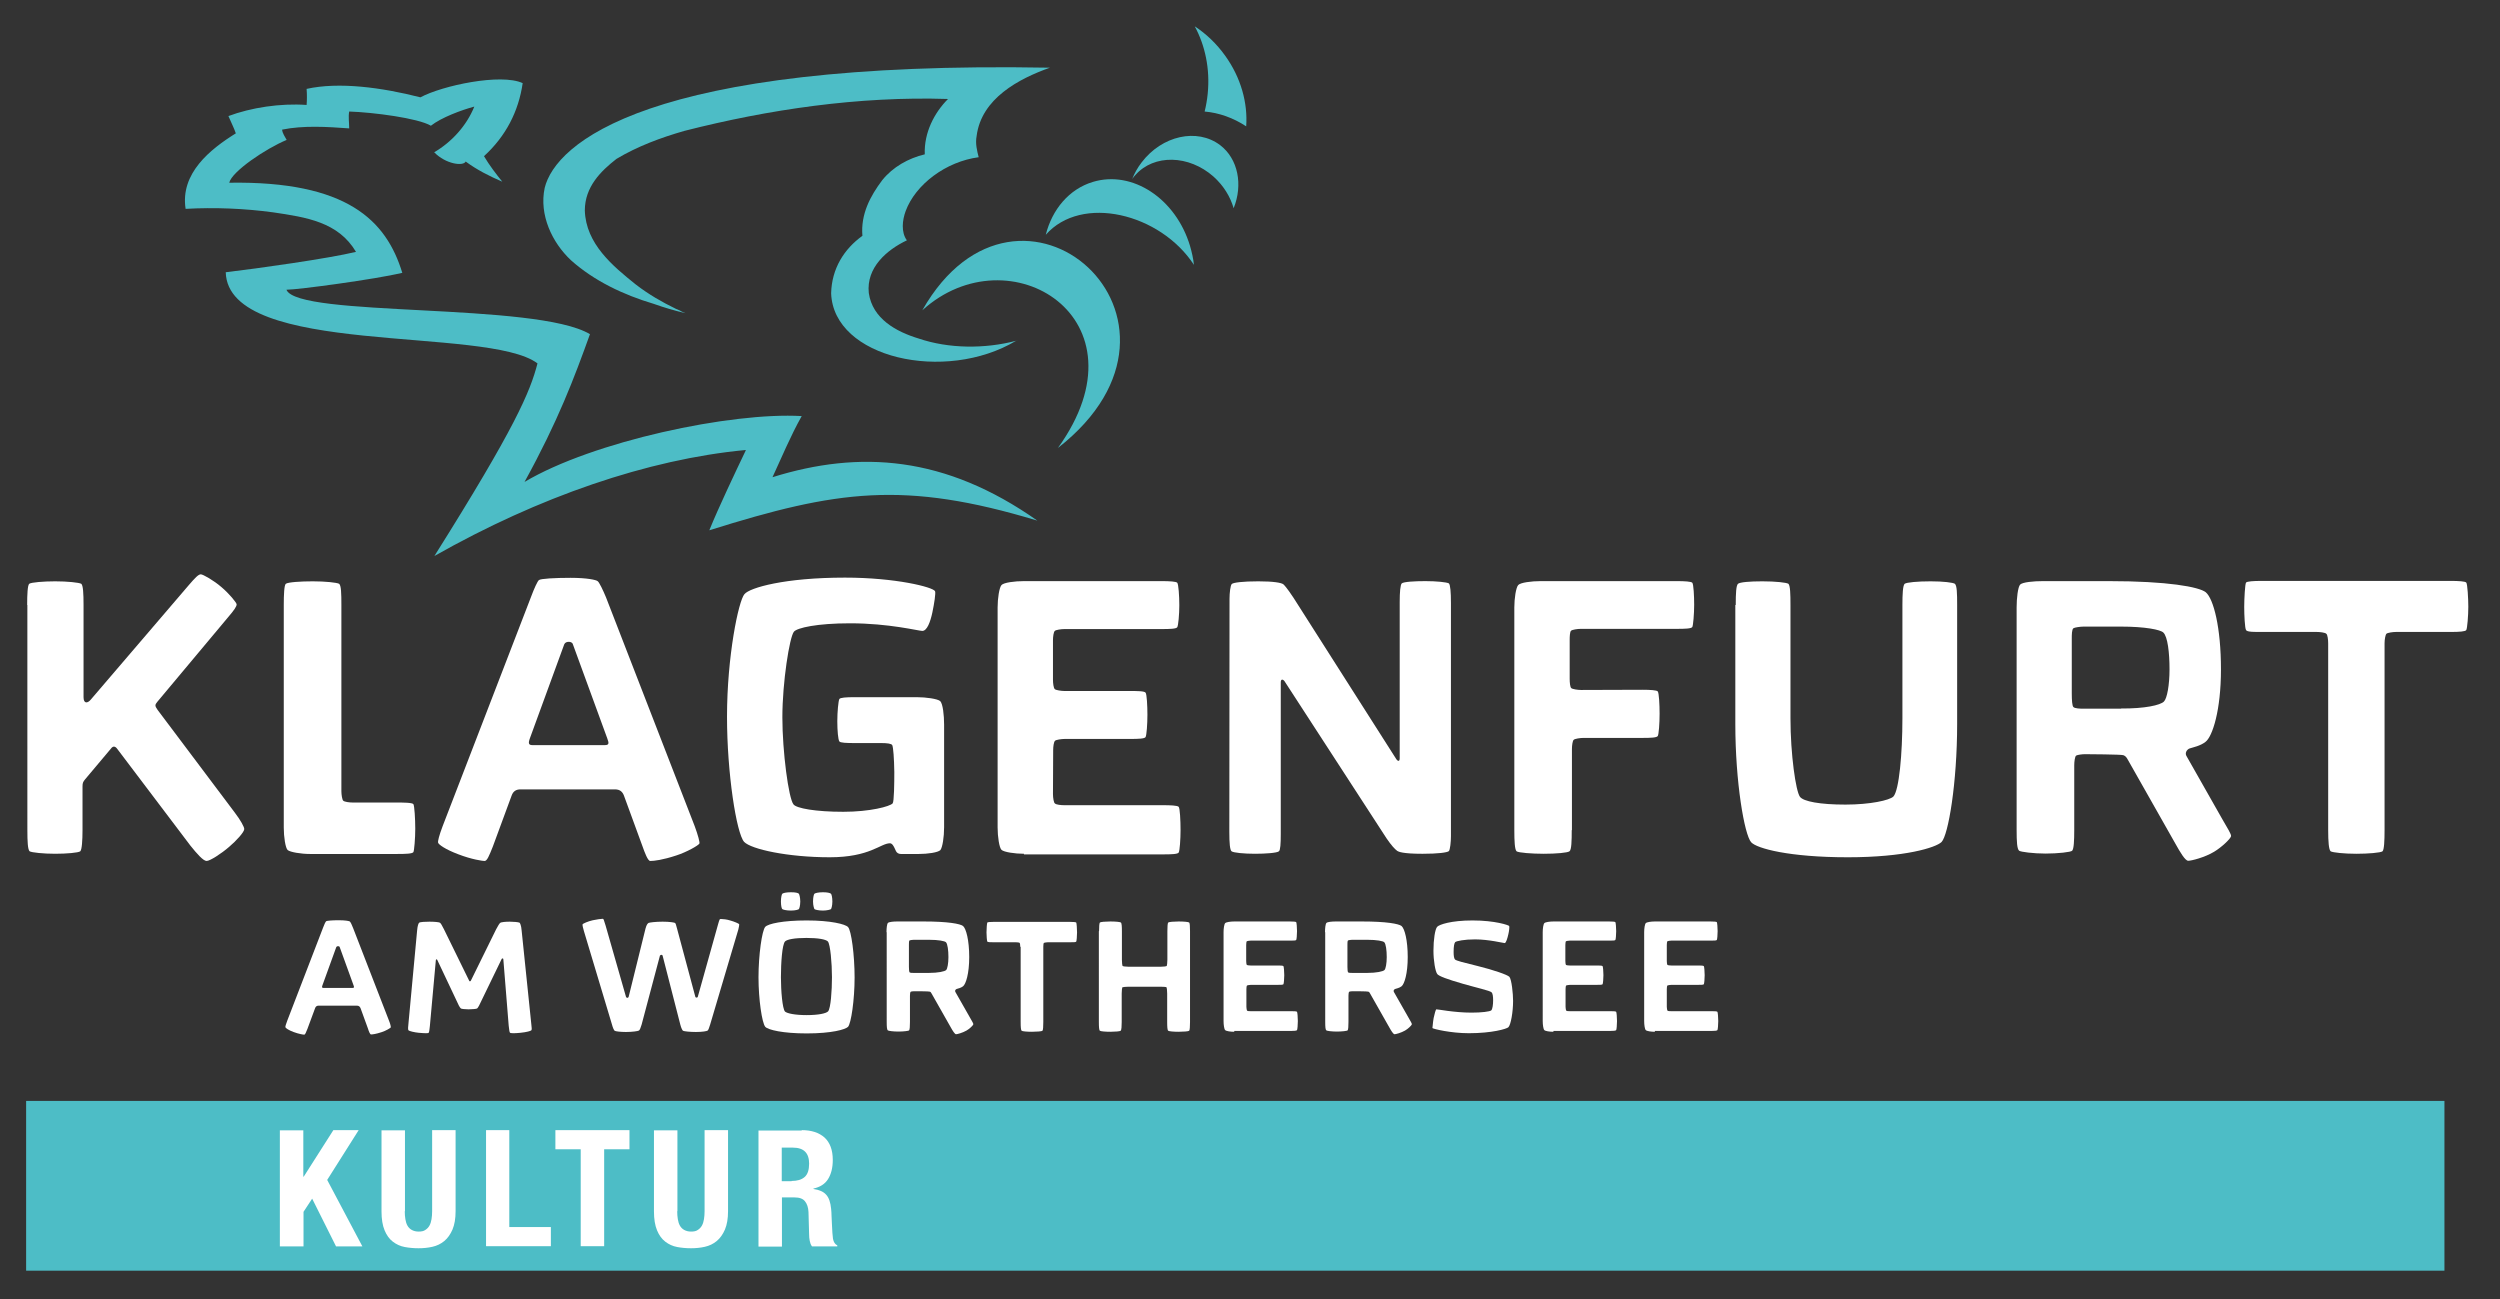
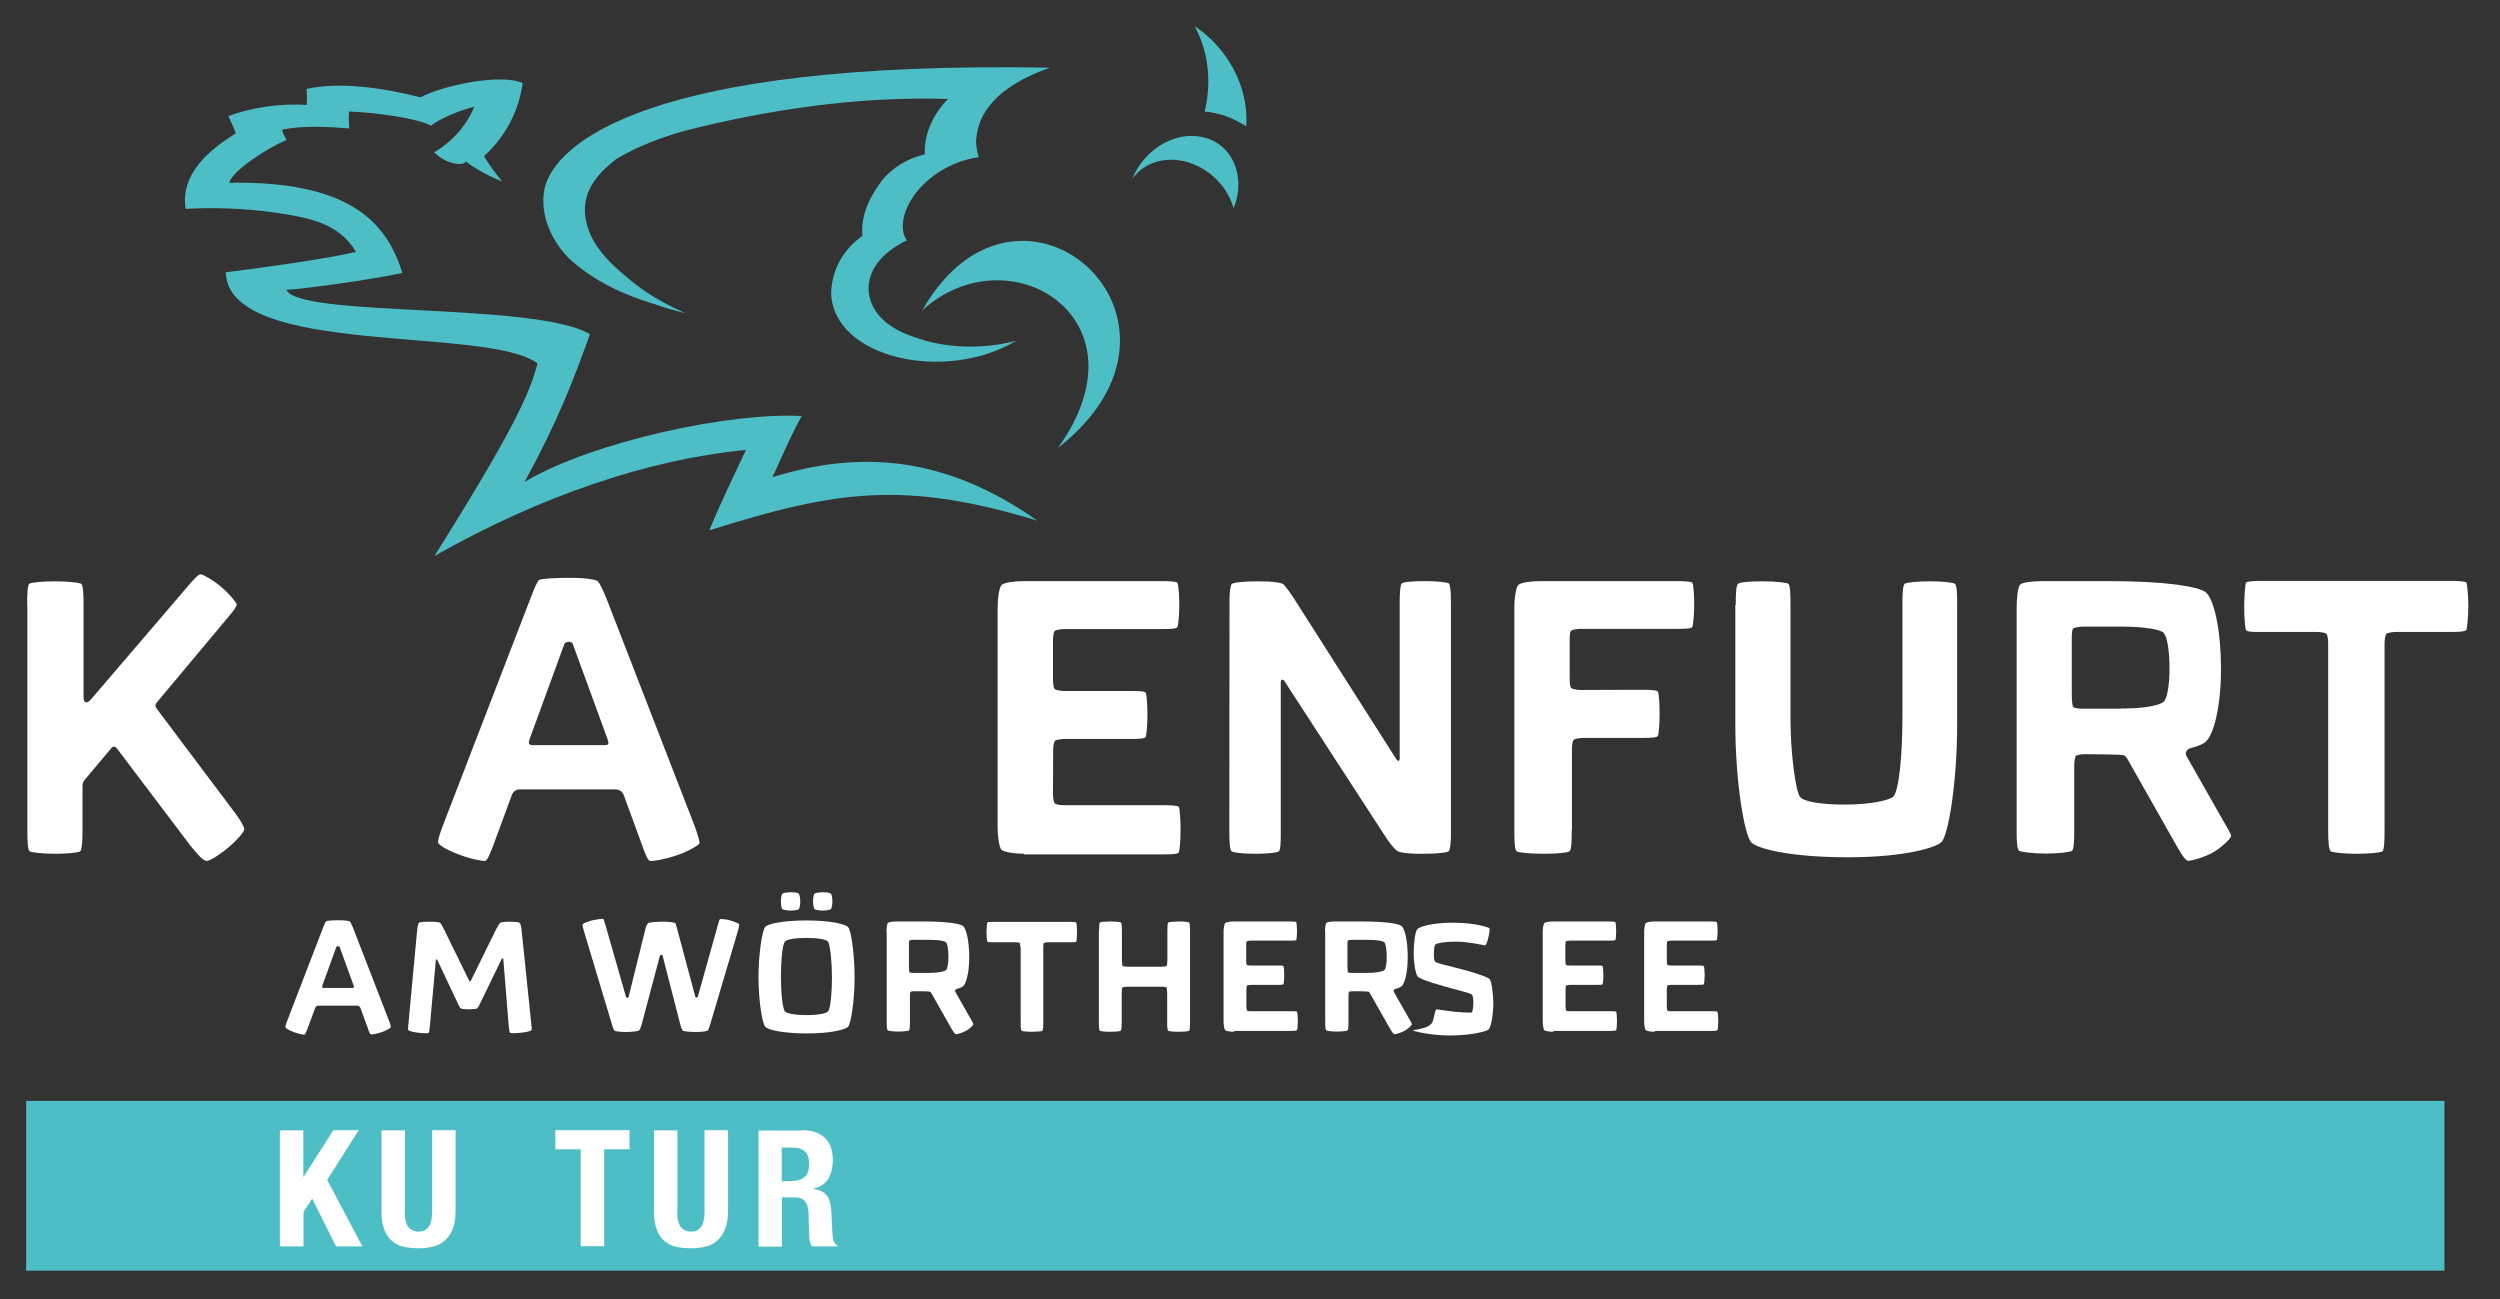
<svg xmlns="http://www.w3.org/2000/svg" version="1.1" id="Ebene_1" x="0px" y="0px" viewBox="0 0 1214.9 631.4" style="enable-background:new 0 0 1214.9 631.4;" width="1214.9px" height="631.4px">
  <rect x="0" y="0" width="1214.9" height="631.4" fill="#333333" stroke="none" />
  <style type="text/css">
	.st0{fill:#4DBDC6;}
	.st1{fill-rule:evenodd;clip-rule:evenodd;fill:#4DBDC6;}
	.st2{fill:#FFFFFF;}
</style>
  <rect x="12.7" y="535" class="st0" width="1175.2" height="82.5" />
  <g>
    <g>
      <path class="st0" d="M446.4,164.5c-10.9-3.3-22.4-9.6-24.2-22.1c-1.3-12.4,8.8-21,18.5-25.6c-2.9-4-2.2-9.8-0.6-14.2    c4.8-13,19.6-24.1,35.5-26.2c-0.8-3.1-1.7-6.7-1-10.3c2.3-18.2,20.4-27.8,35.6-33.2c-196-3.6-240.3,37.1-245.5,58.4    c-2.8,13.1,3.6,26.6,12.8,35.2c11.2,10,25.5,16.8,40.3,21.2c5,1.8,10.2,3.3,15.3,4.5c-0.9-0.4-1.8-0.8-2.7-1.2    c0.2,0,0.3,0.1,0.5,0.1c-0.8-0.3-1.6-0.7-2.4-1c-6.8-3.3-13.4-7.1-19.6-11.9c-11.1-8.9-24.2-19.7-24.7-35.9    c0-11.5,7.8-19.2,15.4-25.1c10.2-6.1,21.5-10.3,33-13.6c40.8-10.4,84.7-16.9,128.1-15.5C454,54.8,449,64.5,449.4,75    c-7.9,1.9-15.5,6.1-20.7,12.6c-5.7,7.6-10.5,16.4-9.6,27c-8.9,6.4-14.9,15.9-15.2,27.9c1.1,31.6,55.5,43.7,89.9,23.1    C478.6,169.6,461.1,169.5,446.4,164.5z" />
      <path class="st0" d="M494.1,165.4c-0.2,0.2,0.3,0,0.3,0C494.4,165.4,494.3,165.4,494.1,165.4z" />
      <path class="st0" d="M476.2,165.8c0,0-0.1,0-0.3,0C475.7,166,476.2,165.9,476.2,165.8z" />
    </g>
    <path class="st1" d="M504.1,253c-44.9-31.6-86.3-34.3-128.7-21.1c4.6-9.9,8.8-20.1,14.2-29.7c-34.2-2-101.4,12.2-134.7,32   c16.3-29.6,24.1-50.4,31.8-71.8c-26.2-15.7-142.1-8-147.5-21.6c5.6,0,43.3-5.1,56.3-8.2c-7.8-25.5-26.8-44.7-84.1-43.8   c1.3-5.5,17.8-16.6,27.9-20.8c-0.8-1.5-2.1-3.3-2.2-5c10.2-2.1,21.8-1.4,32.6-0.6c0-2.8-0.5-5.6,0-8.2c11.8,0.4,33.4,3.2,39.7,6.9   c5.1-4,14.8-7.6,21.1-9.3c-3.8,9.4-11.1,17.3-19.5,22.2c5.6,5.8,14.2,6.9,15.3,4.5c5.4,4,11.5,7.1,17.8,9.8c-3-3.7-6.3-8-8.9-12.4   c10.6-9.7,16.8-21.7,18.8-35.5c-10.6-4.9-39.1,1.2-49.7,6.9c-18.8-4.8-39.6-7.6-55.3-4.1c0.2,2.4,0.2,5.6,0,7.8   c-12.9-0.9-27,1.3-38,5.4c1.2,2.9,2.7,5.7,3.6,8.4c-12.4,7.7-27.1,19.4-24.4,36.7c14-0.8,28.6-0.2,42.6,1.7   c16.2,2.4,31.6,4.7,40.2,19.2c-13.2,3.2-47.9,8.1-63.3,9.9c1.2,41.5,127.3,25.9,151.5,44.3c-3.6,13.9-10.8,31.1-50.1,93.6   c50.8-28.8,103.7-47,151.1-51.5c0.1-0.1,0.3,0.1,0.2,0.2c-5.1,10.7-13.2,27.7-17.7,38.8C406.6,238.3,439.2,233.4,504.1,253z" />
-     <path class="st0" d="M531.1,88.4c-11.6,3.5-19.8,13.4-22.9,25.7c17.4-19.8,55.7-10.4,72,14.6c-0.3-3-1-6.1-1.9-9.2   C571.4,96.5,550.3,82.6,531.1,88.4z" />
    <path class="st0" d="M554.8,78.9c-2,2.6-3.5,5.3-4.6,8.1c0.5-0.7,1-1.4,1.6-2c9-10.1,25.9-9.8,37.9,0.8c4.9,4.4,8.2,9.8,9.8,15.4   c4.6-11.4,2.2-24-6.6-30.7C581.7,62.1,564.7,65.9,554.8,78.9z" />
    <path class="st0" d="M580.6,12.8c5,9.2,7.5,20.6,6.3,32.7c-0.3,3-0.8,5.9-1.5,8.7c7,0.6,14,3.1,20.2,7.2   c0.8-11.3-2.5-23.6-10.2-34.3C591.2,21.2,586.1,16.4,580.6,12.8z" />
    <path class="st0" d="M448.2,150.8c42.2-38.3,111.2,4,65.9,66.9C594,155.3,495.1,68.3,448.2,150.8z" />
  </g>
  <g>
    <path class="st2" d="M13.2,294c0-5.1,0.2-9.6,1-10.3c0.9-0.7,7-1.2,12.6-1.2c6,0,11.6,0.6,12.7,1.2c0.9,0.8,1.1,4.7,1.1,10.3v44.8   c0,3.2,1.9,3.1,3.5,1.2l47.6-55.6c3.1-3.6,4.7-5.3,5.9-5.3c1,0,6.2,2.9,10,6.2c3.7,3.1,7.4,7.6,7.4,8.4c0,1-1.1,2.7-4.2,6.3   l-34.3,41c-1.2,1.5-1.4,1.9,0.1,4l37.5,49.9c2.9,3.8,4.6,7,4.6,8c0,1.5-4,5.8-7.3,8.6c-3.9,3.4-9.4,6.9-11,6.9   c-1.6,0-4.7-3.5-7.9-7.5l-35.7-47.2c-0.9-1.1-1.9-1.2-2.8,0l-12.7,15.1c-0.9,1.1-1.2,1.7-1.2,3.3v21.3c0,5-0.3,9.6-1.1,10.3   c-0.9,0.7-6.6,1.2-12.2,1.2c-5.7,0-11.4-0.6-12.4-1.2c-0.9-0.8-1.1-4.7-1.1-10.3V294z" />
-     <path class="st2" d="M137.9,294c0-5,0.2-9.7,1-10.3c1-0.8,7.3-1.2,13.1-1.2c6.1,0,11.7,0.6,12.8,1.2c1,0.8,1.1,4.7,1.1,10.3v90.5   c0,1.7,0.4,4.2,0.9,4.6c0.6,0.6,3.1,0.9,4.7,0.9h21.3c2.8,0,7.6,0,8.1,0.8c0.5,0.8,0.9,7.2,0.9,11.9c0,4.7-0.5,10.6-0.9,11.4   c-0.6,0.8-3.7,0.9-8.1,0.9h-42.1c-4.5,0-9.7-0.9-10.9-1.9c-1.1-1-1.9-6.4-1.9-10.9V294z" />
    <path class="st2" d="M258.2,289.7c1.3-3.5,3-7.3,3.7-7.8c0.8-0.7,7.7-1.1,15.3-1.1c8.1,0,12.5,1,13.2,1.6c0.8,0.5,2.7,4.5,4.1,7.9   l43.1,111.2c1.6,4.3,2.5,7.8,2.3,8.4c-0.4,0.9-6.2,4.2-11.2,5.8c-6.6,2.2-10.9,2.7-12.7,2.7c-1.2,0-2.7-4.1-3.8-7.2l-9-24.6   c-0.7-1.8-1.9-3-4.4-3H253c-2.1,0-3.6,0.8-4.4,3.1l-9.1,24.7c-1.8,4.5-2.8,7-4,7c-0.9,0-6.2-0.7-12.9-3.3c-6.1-2.3-9.5-4.7-9.7-5.6   c-0.2-0.7,0.5-3.5,2.2-8L258.2,289.7z M293.8,362.1c2.1,0,2.3-0.7,1.3-3.3l-16.7-45.7c-0.3-1-1.3-1.2-2-1.2c-0.9,0-1.8,0.3-2.2,1.2   l-16.7,45.7c-0.9,2.5-0.6,3.3,1.3,3.3H293.8z" />
-     <path class="st2" d="M434.8,412.3c-0.4-0.9-1.2-2.5-2.3-2.5c-4.6,0-9.7,6.8-29.3,6.8c-20.3,0-38.2-3.9-41.6-7.5   c-3.7-4.2-8.3-33.2-8.3-60.8c0-29.3,5.6-56.4,8.5-59.6c2.6-3.1,19.5-8,48.8-8c24.6,0,42.8,4.6,43.8,6.6c0.4,0.9-0.4,6-1.3,10.3   c-1,4.7-2.6,9-4.9,9c-1.8,0-16.1-3.7-35.1-3.7c-16.1,0-25.8,2.2-27.3,4.1c-2.1,2.6-5.6,24.4-5.6,41.6c0,16.6,3,39.3,5.4,42.3   c1.4,1.9,10.7,3.6,24.2,3.6c13,0,22.7-2.6,24-4.1c0.7-0.9,0.8-9.7,0.8-15.2c-0.1-6.6-0.5-12-1-13.1c-0.4-0.7-2.3-1-5.4-1h-12.9   c-3.7,0-7-0.1-7.4-0.8c-0.6-0.8-1-5.2-1-9.8c0-4.4,0.5-10,1-10.8c0.4-0.7,3.3-0.9,7.4-0.9h30.2c4.5,0,10.1,0.8,11.4,1.9   c1.3,1.3,1.9,6.9,1.9,11.4V402c0,4.8-0.8,9.8-1.8,11.1c-1.2,1.2-6.2,1.9-10.6,1.9h-8.6c-1.2,0-2-0.6-2.4-1.4L434.8,412.3z" />
    <path class="st2" d="M497.6,414.9c-4.4,0-9.7-0.8-10.9-1.9c-1.1-1-1.9-6.4-1.9-10.9V295.2c0-4.4,0.8-9.7,1.9-10.9   c1.1-1.2,6.4-1.9,10.9-1.9h67c3.8,0,7,0.2,7.5,0.8c0.6,0.7,1,6.4,1,10.9c0,4.4-0.5,10-1,10.7c-0.5,0.8-3.5,0.9-7.5,0.9h-47.3   c-1.6,0-4.3,0.4-4.7,0.9c-0.6,0.5-0.9,2.8-0.9,4.6v19.1c0,1.8,0.3,4.1,0.9,4.6c0.5,0.5,3.2,0.9,4.7,0.9h31.9c3.2,0,6.9,0,7.5,0.8   c0.6,0.7,0.9,6.4,0.9,10.8c0,4.4-0.4,10-0.9,10.8c-0.5,0.8-3.5,0.9-7.5,0.9h-31.8c-1.5,0-4.3,0.4-4.7,0.9c-0.6,0.5-0.9,2.8-0.9,4.5   l-0.1,21.4c0,1.8,0.4,4.2,0.9,4.5c0.6,0.7,3.1,0.9,4.7,0.9h48c3.2,0,6.9,0.1,7.5,0.8c0.6,0.7,0.9,6.7,0.9,11.3   c0,4.4-0.4,10.1-0.9,10.9c-0.5,0.8-3.5,0.9-7.5,0.9H497.6z" />
    <path class="st2" d="M597.5,291c0-2.8,0.4-6.5,1.1-7.2c0.7-0.7,5.3-1.3,12.9-1.3c7.5,0,11.1,0.7,12.1,1.4c0.3,0.2,1.7,1.6,5,6.6   l50,78.5c0.9,1.2,1.6,0.9,1.6-0.5v-76c0-4.7,0.3-8.3,1-9c0.9-0.8,6.4-1.1,11.5-1.1c5.3,0,10.3,0.5,11.4,1.1c0.7,0.7,1,4.2,1,9.6   v113.3c0,2.7-0.4,6.5-1,7.2c-0.8,0.7-5.2,1.3-12.8,1.3c-9.7,0-11.7-1-12.3-1.4c-1.2-0.9-2.8-2.6-5.2-6.1L624.2,331   c-0.8-1-1.8-1.1-1.8,0.6v73.8c0,4.6-0.2,7.8-0.9,8.3c-0.9,0.8-6.5,1.2-11.6,1.2c-5.3,0-10.5-0.5-11.4-1.2c-0.8-0.6-1.1-3.9-1.1-9.5   L597.5,291z" />
    <path class="st2" d="M763.8,403.4c0,5.2-0.1,9.6-1.1,10.3c-0.9,0.7-6.4,1.2-12.5,1.2c-5.7,0-12.3-0.5-13.2-1.2   c-0.9-0.8-1.1-4.9-1.1-10.3V295.2c0-4.4,0.8-9.7,1.9-10.9c1.1-1.2,6.4-1.9,10.9-1.9h66.2c3.8,0,7,0.2,7.5,0.8   c0.6,0.7,0.9,6.5,0.9,10.7c0,4.5-0.5,10.1-0.9,10.8c-0.5,0.8-3.5,0.9-7.5,0.9h-46.7c-1.6,0-4.2,0.4-4.7,0.9   c-0.6,0.4-0.7,2.8-0.7,4.5v18.8c0,1.8,0.2,4.2,0.8,4.6c0.5,0.5,3.1,0.9,4.7,0.9l29.8-0.1c3.9,0,7,0.2,7.5,0.8   c0.6,0.7,0.9,6.4,0.9,10.9c0,4.6-0.4,10.1-0.9,10.8c-0.6,0.8-3.4,0.9-7.5,0.9h-28.6c-1.6,0-4.2,0.4-4.7,0.9   c-0.6,0.4-0.9,2.8-0.9,4.5V403.4z" />
    <path class="st2" d="M843.5,294c0-5.7,0.2-9.5,1.1-10.3c0.9-0.8,5.8-1.2,11.8-1.2c6.5,0,11.8,0.6,12.7,1.2c0.9,0.9,1,5,1,10.3v55   c0,17.7,2.6,35.5,4.6,38.2c1.7,2.3,9.8,3.8,22.1,3.8c12.1,0,21.4-2.1,23.3-3.9c2.8-3,4.4-20.8,4.4-38.1v-55c0-5.2,0.2-9.5,1.1-10.3   c0.9-0.7,6.3-1.2,12.6-1.2c6.3,0,10.9,0.6,11.8,1.2c1,0.9,1.1,4.6,1.1,10.3v57.8c0,28.7-4.3,54.1-7.6,57.4   c-2.8,2.7-17.8,7.4-45.5,7.4c-28.6,0-44.3-4.3-47-7.3c-3.3-3.7-7.7-29.2-7.7-57.5V294z" />
    <path class="st2" d="M980,295.2c0-4.4,0.6-9.9,1.7-11.1c1.1-1.2,6.6-1.7,11.1-1.7h31.9c28.8,0,43.9,2.8,47.2,5.4   c3.8,3.2,7.4,17.1,7.4,37.5c0,19.8-4.1,32.6-7.5,35.2c-2.5,2-6.2,2.7-7.7,3.2c-1.4,0.5-2.5,2.3-1.5,3.8l17.3,30.5   c2.5,4.4,4.5,7.4,4.3,8.4c-0.4,1.4-4.7,5.4-8.2,7.5c-4.6,2.8-11.1,4.4-12.6,4.4s-3.9-4.1-6.3-8.4l-23-40.6   c-0.6-1.1-1.1-1.9-2.2-2.3c-0.6-0.4-18-0.5-18.7-0.5c-1.3,0-3.7,0.3-4.3,0.7c-0.6,0.5-0.9,3-0.9,4.7v31.4c0,5.4-0.2,9.2-1,10.1   c-0.6,0.7-7,1.4-12.9,1.4c-5.9,0-12.2-0.8-12.9-1.4c-1-0.9-1.2-4.4-1.2-10.1V295.2z M1030.8,344.3c11.3,0.1,19.1-1.6,20.8-3.4   c1.5-1.5,2.7-7.9,2.7-15.7c0-8-0.9-15.8-3-17.8c-1.4-1.4-8.8-2.9-20.6-2.9h-18.1c-1.6,0-4.4,0.4-5,0.8c-0.8,0.6-0.8,3.3-0.8,4.9   v26.8c0,3.3,0.2,6.1,0.8,6.6c0.7,0.7,3.1,0.8,5,0.8H1030.8z" />
    <path class="st2" d="M1131.4,312.6c0-1.7-0.3-4.2-0.9-4.6c-0.5-0.6-3.1-0.9-4.7-0.9h-26.8c-3,0-7,0.1-7.5-0.9   c-0.6-0.8-0.9-7.3-0.9-11.3c0-3.9,0.4-11.3,0.9-11.8c0.5-0.6,3.7-0.8,7.5-0.8h92.1c3.6,0,6.9,0.2,7.4,0.8c0.6,0.6,1,7.9,1,11.8   c0,4.1-0.5,10.6-1,11.3c-0.5,0.7-3.3,0.9-7.4,0.9h-26.7c-1.6,0-4.3,0.4-4.7,0.9c-0.5,0.5-0.9,2.8-0.9,4.6v90.8   c0,5.1-0.2,9.6-1,10.3c-0.9,0.7-7,1.2-12.7,1.2c-5.9,0-11.5-0.6-12.5-1.2c-0.9-0.8-1.2-4.7-1.2-10.3V312.6z" />
  </g>
  <g>
    <path class="st2" d="M157,450.8c0.5-1.4,1.2-2.9,1.5-3.1c0.3-0.3,3.1-0.5,6.2-0.5c3.3,0,5,0.4,5.3,0.6c0.3,0.2,1.1,1.8,1.6,3.2   l17.4,44.9c0.7,1.7,1,3.1,0.9,3.4c-0.2,0.3-2.5,1.7-4.5,2.3c-2.7,0.9-4.4,1.1-5.1,1.1c-0.5,0-1.1-1.6-1.5-2.9l-3.6-9.9   c-0.3-0.7-0.8-1.2-1.8-1.2h-18.5c-0.8,0-1.5,0.3-1.8,1.3l-3.7,10c-0.7,1.8-1.1,2.8-1.6,2.8c-0.4,0-2.5-0.3-5.2-1.3   c-2.4-0.9-3.8-1.9-3.9-2.3c-0.1-0.3,0.2-1.4,0.9-3.2L157,450.8z M171.3,480.1c0.8,0,0.9-0.3,0.5-1.3l-6.7-18.5   c-0.1-0.4-0.5-0.5-0.8-0.5c-0.3,0-0.7,0.1-0.9,0.5l-6.7,18.5c-0.4,1-0.2,1.3,0.5,1.3H171.3z" />
    <path class="st2" d="M202.7,452.2c0.2-2.4,0.7-3.6,1-3.8c0.5-0.4,3.2-0.5,5-0.5c2.3,0,4.6,0.2,5.1,0.5c0.4,0.3,0.9,1.1,1.9,3.1   l12.3,25.1c0.2,0.4,0.5,0.4,0.8,0l12.3-25c1-1.9,1.6-2.8,1.9-3.1c0.5-0.4,2.7-0.6,4.7-0.6c1.8,0,4.2,0.2,4.8,0.5   c0.2,0.2,0.8,1.2,1,3.9l4.7,45.5c0.2,1.6,0.3,2.6,0,2.9c-0.3,0.3-2.2,0.9-5.3,1.2c-1.6,0.2-2.8,0.2-3.7,0.2c-0.8,0-1.3-0.1-1.4-0.3   c-0.2-0.2-0.4-1.4-0.6-3.4l-2.6-32.2c0-0.5-0.5-0.6-0.8-0.2l-11,22.7c-0.2,0.3-0.7,1.3-1,1.4c-0.3,0.2-2.4,0.4-4.1,0.4   c-1.6,0-3.4-0.2-3.7-0.4c-0.2-0.1-0.7-0.8-1-1.4l-10.5-22.2c-0.2-0.5-0.7-0.3-0.7,0.1l-2.9,32c-0.2,1.7-0.3,3-0.6,3.3   c-0.1,0.2-0.7,0.2-1.6,0.2c-0.8,0-1.9-0.1-3.2-0.2c-2.1-0.2-4.6-0.8-5-1.2c-0.3-0.3-0.2-1.8,0-3.4L202.7,452.2z" />
    <path class="st2" d="M283.8,452.6c-0.5-1.5-0.8-3.1-0.7-3.4c0.2-0.4,2.7-1.5,5-2c1.8-0.4,4.1-0.7,4.8-0.7c0.4,0,0.5,0.3,1.4,3.3   l9.9,34.6c0.1,0.3,0.3,0.5,0.7,0.5c0.3,0,0.5-0.2,0.6-0.5l8.2-33.2c0.5-1.9,1.1-2.5,1.5-2.7c0.4-0.2,3.3-0.6,6.8-0.6   c3.5,0,5.6,0.4,6,0.6c0.4,0.2,0.5,1,1,2.7l8.9,33.2c0.1,0.3,0.3,0.4,0.6,0.4c0.3,0,0.5-0.1,0.6-0.4L349,449   c0.7-2.4,0.7-2.4,1.4-2.4c0.9,0,2.9,0.2,4.4,0.7c1.9,0.5,4.2,1.5,4.4,1.8c0.1,0.3-0.2,1.8-0.4,2.6l-13.7,46.2   c-0.4,1.4-0.9,2.7-1.2,2.9c-0.4,0.3-2.5,0.7-5.7,0.7c-2.8,0-5.8-0.3-6.3-0.6c-0.3-0.2-0.9-1.4-1.3-3l-8.6-33.5   c-0.1-0.3-0.4-0.4-0.6-0.4c-0.2,0-0.5,0.1-0.7,0.4l-8.9,33.5c-0.4,1.4-0.9,2.7-1.3,2.9c-0.5,0.3-3.3,0.7-6.3,0.7   c-2.6,0-5.2-0.3-5.5-0.6c-0.3-0.2-0.9-1.4-1.3-3L283.8,452.6z" />
    <path class="st2" d="M368.6,474.9c0-10.8,1.7-22.8,3.3-24.5c1.4-1.5,8.5-3.1,20.1-3.1c11.7,0,18.8,1.8,20.1,3.2   c1.6,1.6,3.2,13.6,3.2,24.5c0,10.9-1.7,22.4-3.2,24c-1.3,1.3-7.9,3.2-20.1,3.2c-11.5,0-18.7-1.7-20.1-3.2   C370.3,497.1,368.6,485.7,368.6,474.9z M379.5,438.1c0-2,0.4-3.6,0.7-3.8c0.4-0.3,1.7-0.7,4.1-0.7c2.4,0,3.4,0.3,3.9,0.7   c0.2,0.2,0.7,1.8,0.7,3.8c0,2-0.5,3.6-0.7,3.7c-0.2,0.2-1.5,0.7-3.9,0.7c-2.3,0-3.9-0.5-4.1-0.7   C379.9,441.7,379.5,440.2,379.5,438.1z M392,493.3c5.7,0,9.4-0.8,10.4-1.8c1.3-1.4,1.9-10.1,1.9-16.6c0-6.9-0.8-16-2-17.4   c-1-1-4.6-1.7-10.4-1.7c-5.8,0-9.4,0.7-10.4,1.7c-1.4,1.5-2,10.4-2,17.4c0,6.5,0.7,15.3,2,16.7C382.6,492.5,386.3,493.3,392,493.3z    M395.1,438.1c0-2,0.4-3.6,0.7-3.8c0.4-0.3,1.9-0.7,4.1-0.7c2.1,0,3.4,0.3,3.9,0.7c0.3,0.2,0.7,1.8,0.7,3.8c0,2-0.5,3.6-0.7,3.7   c-0.2,0.2-1.9,0.7-3.9,0.7c-2.3,0-3.9-0.5-4.1-0.7C395.7,441.7,395.1,440.2,395.1,438.1z" />
    <path class="st2" d="M430.8,453c0-1.8,0.2-4,0.7-4.5c0.5-0.5,2.7-0.7,4.5-0.7h12.9c11.6,0,17.7,1.1,19.1,2.2c1.5,1.3,3,6.9,3,15.1   c0,8-1.6,13.1-3,14.2c-1,0.8-2.5,1.1-3.1,1.3c-0.6,0.2-1,0.9-0.6,1.5l7,12.3c1,1.8,1.8,3,1.7,3.4c-0.2,0.6-1.9,2.2-3.3,3   c-1.9,1.1-4.5,1.8-5.1,1.8s-1.6-1.6-2.6-3.4l-9.3-16.4c-0.2-0.5-0.5-0.8-0.9-0.9c-0.2-0.2-7.3-0.2-7.6-0.2c-0.5,0-1.5,0.1-1.7,0.3   c-0.2,0.2-0.3,1.2-0.3,1.9v12.7c0,2.2-0.1,3.7-0.4,4.1c-0.2,0.3-2.8,0.6-5.2,0.6c-2.4,0-4.9-0.3-5.2-0.6c-0.4-0.4-0.5-1.8-0.5-4.1   V453z M451.4,472.8c4.5,0,7.7-0.7,8.4-1.4c0.6-0.6,1.1-3.2,1.1-6.3c0-3.2-0.4-6.4-1.2-7.2c-0.6-0.6-3.6-1.2-8.3-1.2H444   c-0.7,0-1.8,0.2-2,0.3c-0.3,0.2-0.3,1.3-0.3,2v10.8c0,1.3,0.1,2.4,0.3,2.7c0.3,0.3,1.3,0.3,2,0.3H451.4z" />
    <path class="st2" d="M495.8,460.1c0-0.7-0.1-1.7-0.3-1.9c-0.2-0.2-1.3-0.3-1.9-0.3h-10.8c-1.2,0-2.8,0-3-0.3   c-0.2-0.3-0.4-2.9-0.4-4.5c0-1.6,0.2-4.5,0.4-4.8c0.2-0.2,1.5-0.3,3-0.3h37.2c1.5,0,2.8,0.1,3,0.3c0.2,0.2,0.4,3.2,0.4,4.8   c0,1.6-0.2,4.3-0.4,4.5c-0.2,0.3-1.3,0.3-3,0.3h-10.8c-0.6,0-1.7,0.2-1.9,0.3s-0.3,1.1-0.3,1.9v36.6c0,2.1-0.1,3.9-0.4,4.2   c-0.3,0.3-2.8,0.5-5.1,0.5c-2.4,0-4.7-0.2-5-0.5c-0.4-0.3-0.5-1.9-0.5-4.2V460.1z" />
    <path class="st2" d="M534.1,452.5c0-2,0.1-3.9,0.4-4.2c0.3-0.3,2.8-0.5,5.1-0.5c2.4,0,4.7,0.2,5.1,0.5c0.4,0.3,0.5,1.9,0.5,4.2   v13.9c0,1.5,0.2,2.9,0.3,3c0.1,0.2,1.6,0.4,3,0.4H564c1.4,0,2.9-0.2,3-0.4c0.1-0.1,0.3-1.6,0.3-3v-13.9c0-2,0.1-3.9,0.4-4.2   c0.4-0.3,2.8-0.5,5.1-0.5c2.4,0,4.7,0.2,5.1,0.5c0.3,0.3,0.4,1.9,0.4,4.2v44.2c0,2-0.1,3.9-0.4,4.2c-0.3,0.3-2.8,0.5-5.1,0.5   c-2.4,0-4.7-0.2-5.1-0.5c-0.4-0.3-0.5-1.9-0.5-4.2v-13.9c0-1.5-0.2-2.9-0.3-3c-0.1-0.2-1.6-0.3-3-0.3h-15.5c-1.5,0-2.9,0.2-3,0.3   c-0.1,0.1-0.3,1.6-0.3,3v13.9c0,2-0.1,3.9-0.5,4.2c-0.3,0.3-2.8,0.5-5,0.5c-2.4,0-4.7-0.2-5.1-0.5c-0.4-0.3-0.5-1.9-0.5-4.2V452.5z   " />
    <path class="st2" d="M599.8,501.4c-1.8,0-3.9-0.3-4.4-0.8c-0.5-0.4-0.8-2.6-0.8-4.4V453c0-1.8,0.3-3.9,0.8-4.4   c0.5-0.5,2.6-0.8,4.4-0.8h27.1c1.5,0,2.8,0.1,3,0.3c0.2,0.3,0.4,2.6,0.4,4.4c0,1.8-0.2,4.1-0.4,4.3c-0.2,0.3-1.4,0.3-3,0.3h-19.1   c-0.6,0-1.7,0.2-1.9,0.3c-0.2,0.2-0.3,1.1-0.3,1.9v7.7c0,0.7,0.1,1.6,0.3,1.9c0.2,0.2,1.3,0.3,1.9,0.3h12.9c1.3,0,2.8,0,3,0.3   c0.2,0.3,0.4,2.6,0.4,4.4c0,1.8-0.2,4-0.4,4.4c-0.2,0.3-1.4,0.3-3,0.3h-12.8c-0.6,0-1.7,0.2-1.9,0.3c-0.2,0.2-0.3,1.1-0.3,1.8   l0,8.6c0,0.7,0.2,1.7,0.3,1.8c0.2,0.3,1.3,0.3,1.9,0.3h19.4c1.3,0,2.8,0,3,0.3c0.2,0.3,0.4,2.7,0.4,4.5c0,1.8-0.2,4.1-0.4,4.4   c-0.2,0.3-1.4,0.4-3,0.4H599.8z" />
    <path class="st2" d="M643.9,453c0-1.8,0.2-4,0.7-4.5c0.5-0.5,2.7-0.7,4.5-0.7H662c11.6,0,17.7,1.1,19.1,2.2c1.5,1.3,3,6.9,3,15.1   c0,8-1.6,13.1-3,14.2c-1,0.8-2.5,1.1-3.1,1.3c-0.6,0.2-1,0.9-0.6,1.5l7,12.3c1,1.8,1.8,3,1.7,3.4c-0.2,0.6-1.9,2.2-3.3,3   c-1.9,1.1-4.5,1.8-5.1,1.8s-1.6-1.6-2.6-3.4l-9.3-16.4c-0.2-0.5-0.5-0.8-0.9-0.9c-0.2-0.2-7.3-0.2-7.6-0.2c-0.5,0-1.5,0.1-1.7,0.3   c-0.2,0.2-0.3,1.2-0.3,1.9v12.7c0,2.2-0.1,3.7-0.4,4.1c-0.2,0.3-2.8,0.6-5.2,0.6c-2.4,0-4.9-0.3-5.2-0.6c-0.4-0.4-0.5-1.8-0.5-4.1   V453z M664.4,472.8c4.5,0,7.7-0.7,8.4-1.4c0.6-0.6,1.1-3.2,1.1-6.3c0-3.2-0.4-6.4-1.2-7.2c-0.6-0.6-3.6-1.2-8.3-1.2h-7.3   c-0.7,0-1.8,0.2-2,0.3c-0.3,0.2-0.3,1.3-0.3,2v10.8c0,1.3,0.1,2.4,0.3,2.7c0.3,0.3,1.3,0.3,2,0.3H664.4z" />
-     <path class="st2" d="M696.7,494.7c0.4-2,1-4.1,1.3-4.2c0.4-0.1,8.7,1.6,17.1,1.6c4.9,0,8.9-0.5,9.6-1.1c0.6-0.6,0.9-2.8,0.9-4.9   c0-1.9-0.2-3.4-0.8-3.9c-0.8-0.8-7.6-2.3-13.8-4.1c-8-2.3-11.6-3.7-12.5-4.7c-1-1.2-1.9-6.6-1.9-11.4c0-5.5,0.8-10.5,1.8-11.6   c1-1.1,6.7-3.1,17.2-3.1c11,0,17.6,2.3,17.8,2.7c0.2,0.3,0,2.4-0.4,4c-0.4,1.8-1.1,4.3-1.8,4.3c-0.5,0-7.8-1.8-14.4-1.8   c-5.3,0-8.9,0.8-9.6,1.3c-0.5,0.5-0.8,2.1-0.8,4.8c0,1.9,0.2,3.2,0.7,3.7c0.8,0.6,3.4,1.3,11.2,3.2c7.3,1.8,14.3,4.2,15.2,5.2   c1.1,1.3,1.8,8.2,1.8,11.7c0,5.3-1.1,11.7-2.3,12.8c-0.8,0.8-7.9,2.9-19.2,2.9c-8.8,0-17.4-2.1-17.7-2.5   C696.2,499.3,696.3,496.8,696.7,494.7z" />
+     <path class="st2" d="M696.7,494.7c0.4-2,1-4.1,1.3-4.2c0.4-0.1,8.7,1.6,17.1,1.6c0.6-0.6,0.9-2.8,0.9-4.9   c0-1.9-0.2-3.4-0.8-3.9c-0.8-0.8-7.6-2.3-13.8-4.1c-8-2.3-11.6-3.7-12.5-4.7c-1-1.2-1.9-6.6-1.9-11.4c0-5.5,0.8-10.5,1.8-11.6   c1-1.1,6.7-3.1,17.2-3.1c11,0,17.6,2.3,17.8,2.7c0.2,0.3,0,2.4-0.4,4c-0.4,1.8-1.1,4.3-1.8,4.3c-0.5,0-7.8-1.8-14.4-1.8   c-5.3,0-8.9,0.8-9.6,1.3c-0.5,0.5-0.8,2.1-0.8,4.8c0,1.9,0.2,3.2,0.7,3.7c0.8,0.6,3.4,1.3,11.2,3.2c7.3,1.8,14.3,4.2,15.2,5.2   c1.1,1.3,1.8,8.2,1.8,11.7c0,5.3-1.1,11.7-2.3,12.8c-0.8,0.8-7.9,2.9-19.2,2.9c-8.8,0-17.4-2.1-17.7-2.5   C696.2,499.3,696.3,496.8,696.7,494.7z" />
    <path class="st2" d="M754.9,501.4c-1.8,0-3.9-0.3-4.4-0.8c-0.5-0.4-0.8-2.6-0.8-4.4V453c0-1.8,0.3-3.9,0.8-4.4   c0.5-0.5,2.6-0.8,4.4-0.8H782c1.5,0,2.8,0.1,3,0.3c0.2,0.3,0.4,2.6,0.4,4.4c0,1.8-0.2,4.1-0.4,4.3c-0.2,0.3-1.4,0.3-3,0.3h-19.1   c-0.6,0-1.7,0.2-1.9,0.3c-0.2,0.2-0.3,1.1-0.3,1.9v7.7c0,0.7,0.1,1.6,0.3,1.9c0.2,0.2,1.3,0.3,1.9,0.3h12.9c1.3,0,2.8,0,3,0.3   c0.2,0.3,0.4,2.6,0.4,4.4c0,1.8-0.2,4-0.4,4.4c-0.2,0.3-1.4,0.3-3,0.3h-12.8c-0.6,0-1.7,0.2-1.9,0.3c-0.2,0.2-0.3,1.1-0.3,1.8   l0,8.6c0,0.7,0.2,1.7,0.3,1.8c0.2,0.3,1.3,0.3,1.9,0.3h19.4c1.3,0,2.8,0,3,0.3c0.2,0.3,0.4,2.7,0.4,4.5c0,1.8-0.2,4.1-0.4,4.4   c-0.2,0.3-1.4,0.4-3,0.4H754.9z" />
    <path class="st2" d="M804.2,501.4c-1.8,0-3.9-0.3-4.4-0.8c-0.5-0.4-0.8-2.6-0.8-4.4V453c0-1.8,0.3-3.9,0.8-4.4   c0.5-0.5,2.6-0.8,4.4-0.8h27.1c1.5,0,2.8,0.1,3,0.3c0.2,0.3,0.4,2.6,0.4,4.4c0,1.8-0.2,4.1-0.4,4.3c-0.2,0.3-1.4,0.3-3,0.3h-19.1   c-0.7,0-1.7,0.2-1.9,0.3c-0.2,0.2-0.3,1.1-0.3,1.9v7.7c0,0.7,0.1,1.6,0.3,1.9c0.2,0.2,1.3,0.3,1.9,0.3H825c1.3,0,2.8,0,3,0.3   c0.2,0.3,0.4,2.6,0.4,4.4c0,1.8-0.2,4-0.4,4.4c-0.2,0.3-1.4,0.3-3,0.3h-12.8c-0.6,0-1.7,0.2-1.9,0.3c-0.2,0.2-0.3,1.1-0.3,1.8   l0,8.6c0,0.7,0.2,1.7,0.3,1.8c0.2,0.3,1.3,0.3,1.9,0.3h19.4c1.3,0,2.8,0,3,0.3c0.2,0.3,0.4,2.7,0.4,4.5c0,1.8-0.2,4.1-0.4,4.4   c-0.2,0.3-1.4,0.4-3,0.4H804.2z" />
  </g>
  <g>
    <path class="st2" d="M147.4,571.8h0.2l14.4-22.6h12.3l-15.3,24.2l17.1,32.3h-12.8l-11.6-23.2l-4.2,6.4v16.8H136v-56.4h11.4V571.8z" />
    <path class="st2" d="M196.7,588.6c0,1.4,0.1,2.7,0.3,3.9c0.2,1.2,0.5,2.2,1,3.1c0.5,0.9,1.2,1.6,2.1,2.1c0.9,0.5,2,0.8,3.3,0.8   c1.4,0,2.5-0.2,3.3-0.8c0.8-0.5,1.5-1.2,2-2.1c0.5-0.9,0.8-1.9,1-3.1c0.2-1.2,0.3-2.5,0.3-3.9v-39.4h11.4v39.4   c0,3.6-0.5,6.5-1.5,8.9c-1,2.3-2.3,4.2-4,5.6c-1.7,1.4-3.6,2.3-5.8,2.8c-2.2,0.5-4.4,0.7-6.7,0.7c-2.3,0-4.6-0.2-6.7-0.6   c-2.2-0.4-4.1-1.3-5.8-2.6c-1.7-1.3-3-3.1-4-5.5c-1-2.4-1.5-5.5-1.5-9.2v-39.4h11.4V588.6z" />
-     <path class="st2" d="M236.1,549.2h11.4v47.1h20.2v9.3h-31.5V549.2z" />
    <path class="st2" d="M305.9,558.5h-12.3v47.1h-11.4v-47.1h-12.3v-9.3h36V558.5z" />
    <path class="st2" d="M329.1,588.6c0,1.4,0.1,2.7,0.3,3.9c0.2,1.2,0.5,2.2,1,3.1c0.5,0.9,1.2,1.6,2.1,2.1c0.9,0.5,2,0.8,3.3,0.8   c1.4,0,2.5-0.2,3.3-0.8c0.8-0.5,1.5-1.2,2-2.1c0.5-0.9,0.8-1.9,1-3.1c0.2-1.2,0.3-2.5,0.3-3.9v-39.4h11.4v39.4   c0,3.6-0.5,6.5-1.5,8.9c-1,2.3-2.3,4.2-4,5.6c-1.7,1.4-3.6,2.3-5.8,2.8c-2.2,0.5-4.4,0.7-6.7,0.7c-2.3,0-4.6-0.2-6.7-0.6   c-2.2-0.4-4.1-1.3-5.8-2.6c-1.7-1.3-3-3.1-4-5.5c-1-2.4-1.5-5.5-1.5-9.2v-39.4h11.4V588.6z" />
    <path class="st2" d="M389.6,549.2c4.7,0,8.4,1.2,11.1,3.6c2.6,2.4,4,6,4,10.9c0,3.8-0.8,6.9-2.3,9.3c-1.5,2.4-3.9,3.9-7.1,4.6v0.2   c2.8,0.4,4.9,1.3,6.2,2.8c1.3,1.4,2.1,3.7,2.4,6.9c0.1,1.1,0.2,2.2,0.2,3.4c0.1,1.2,0.1,2.6,0.2,4.2c0.1,3,0.3,5.3,0.5,6.9   c0.3,1.6,1,2.7,2.1,3.2v0.5h-12.3c-0.6-0.8-0.9-1.7-1.1-2.7s-0.3-2.1-0.3-3.2l-0.3-10.8c-0.1-2.2-0.7-4-1.7-5.2   c-1-1.3-2.7-1.9-5.1-1.9h-6.1v23.9h-11.4v-56.4H389.6z M384.7,573.9c2.7,0,4.8-0.6,6.3-1.9c1.5-1.3,2.2-3.5,2.2-6.5   c0-5.2-2.6-7.8-7.9-7.8h-5.4v16.3H384.7z" />
  </g>
</svg>